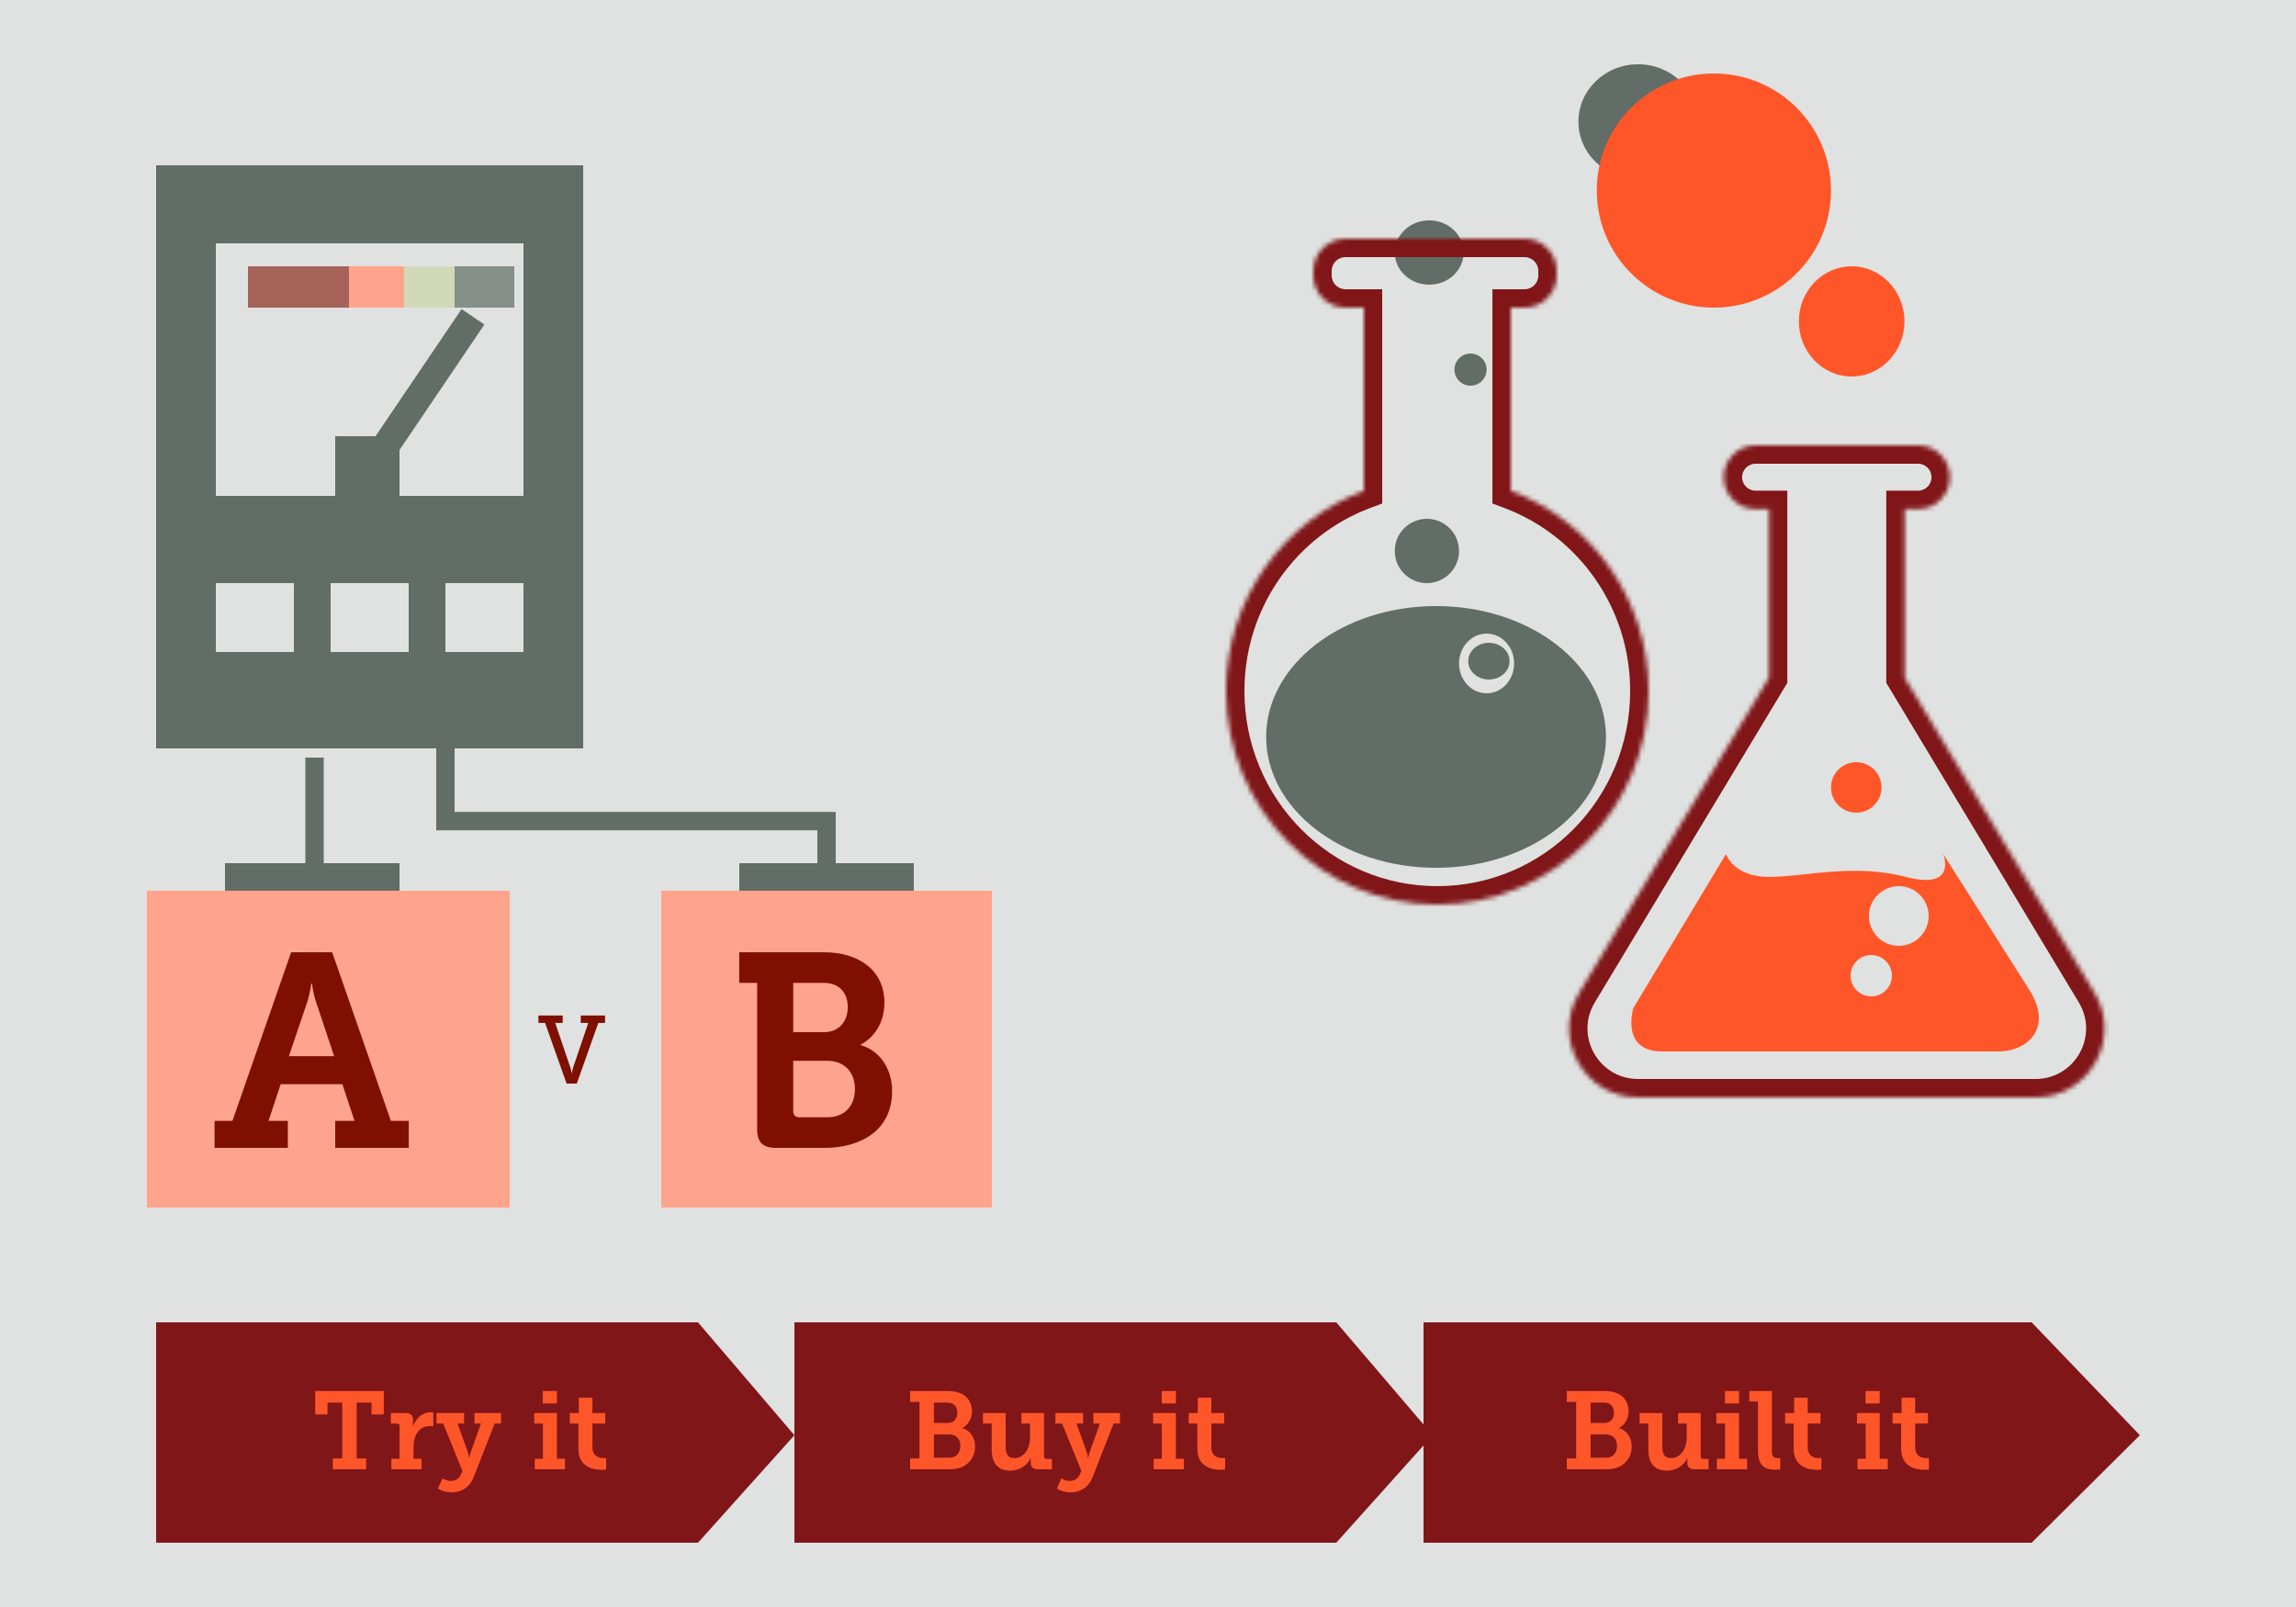
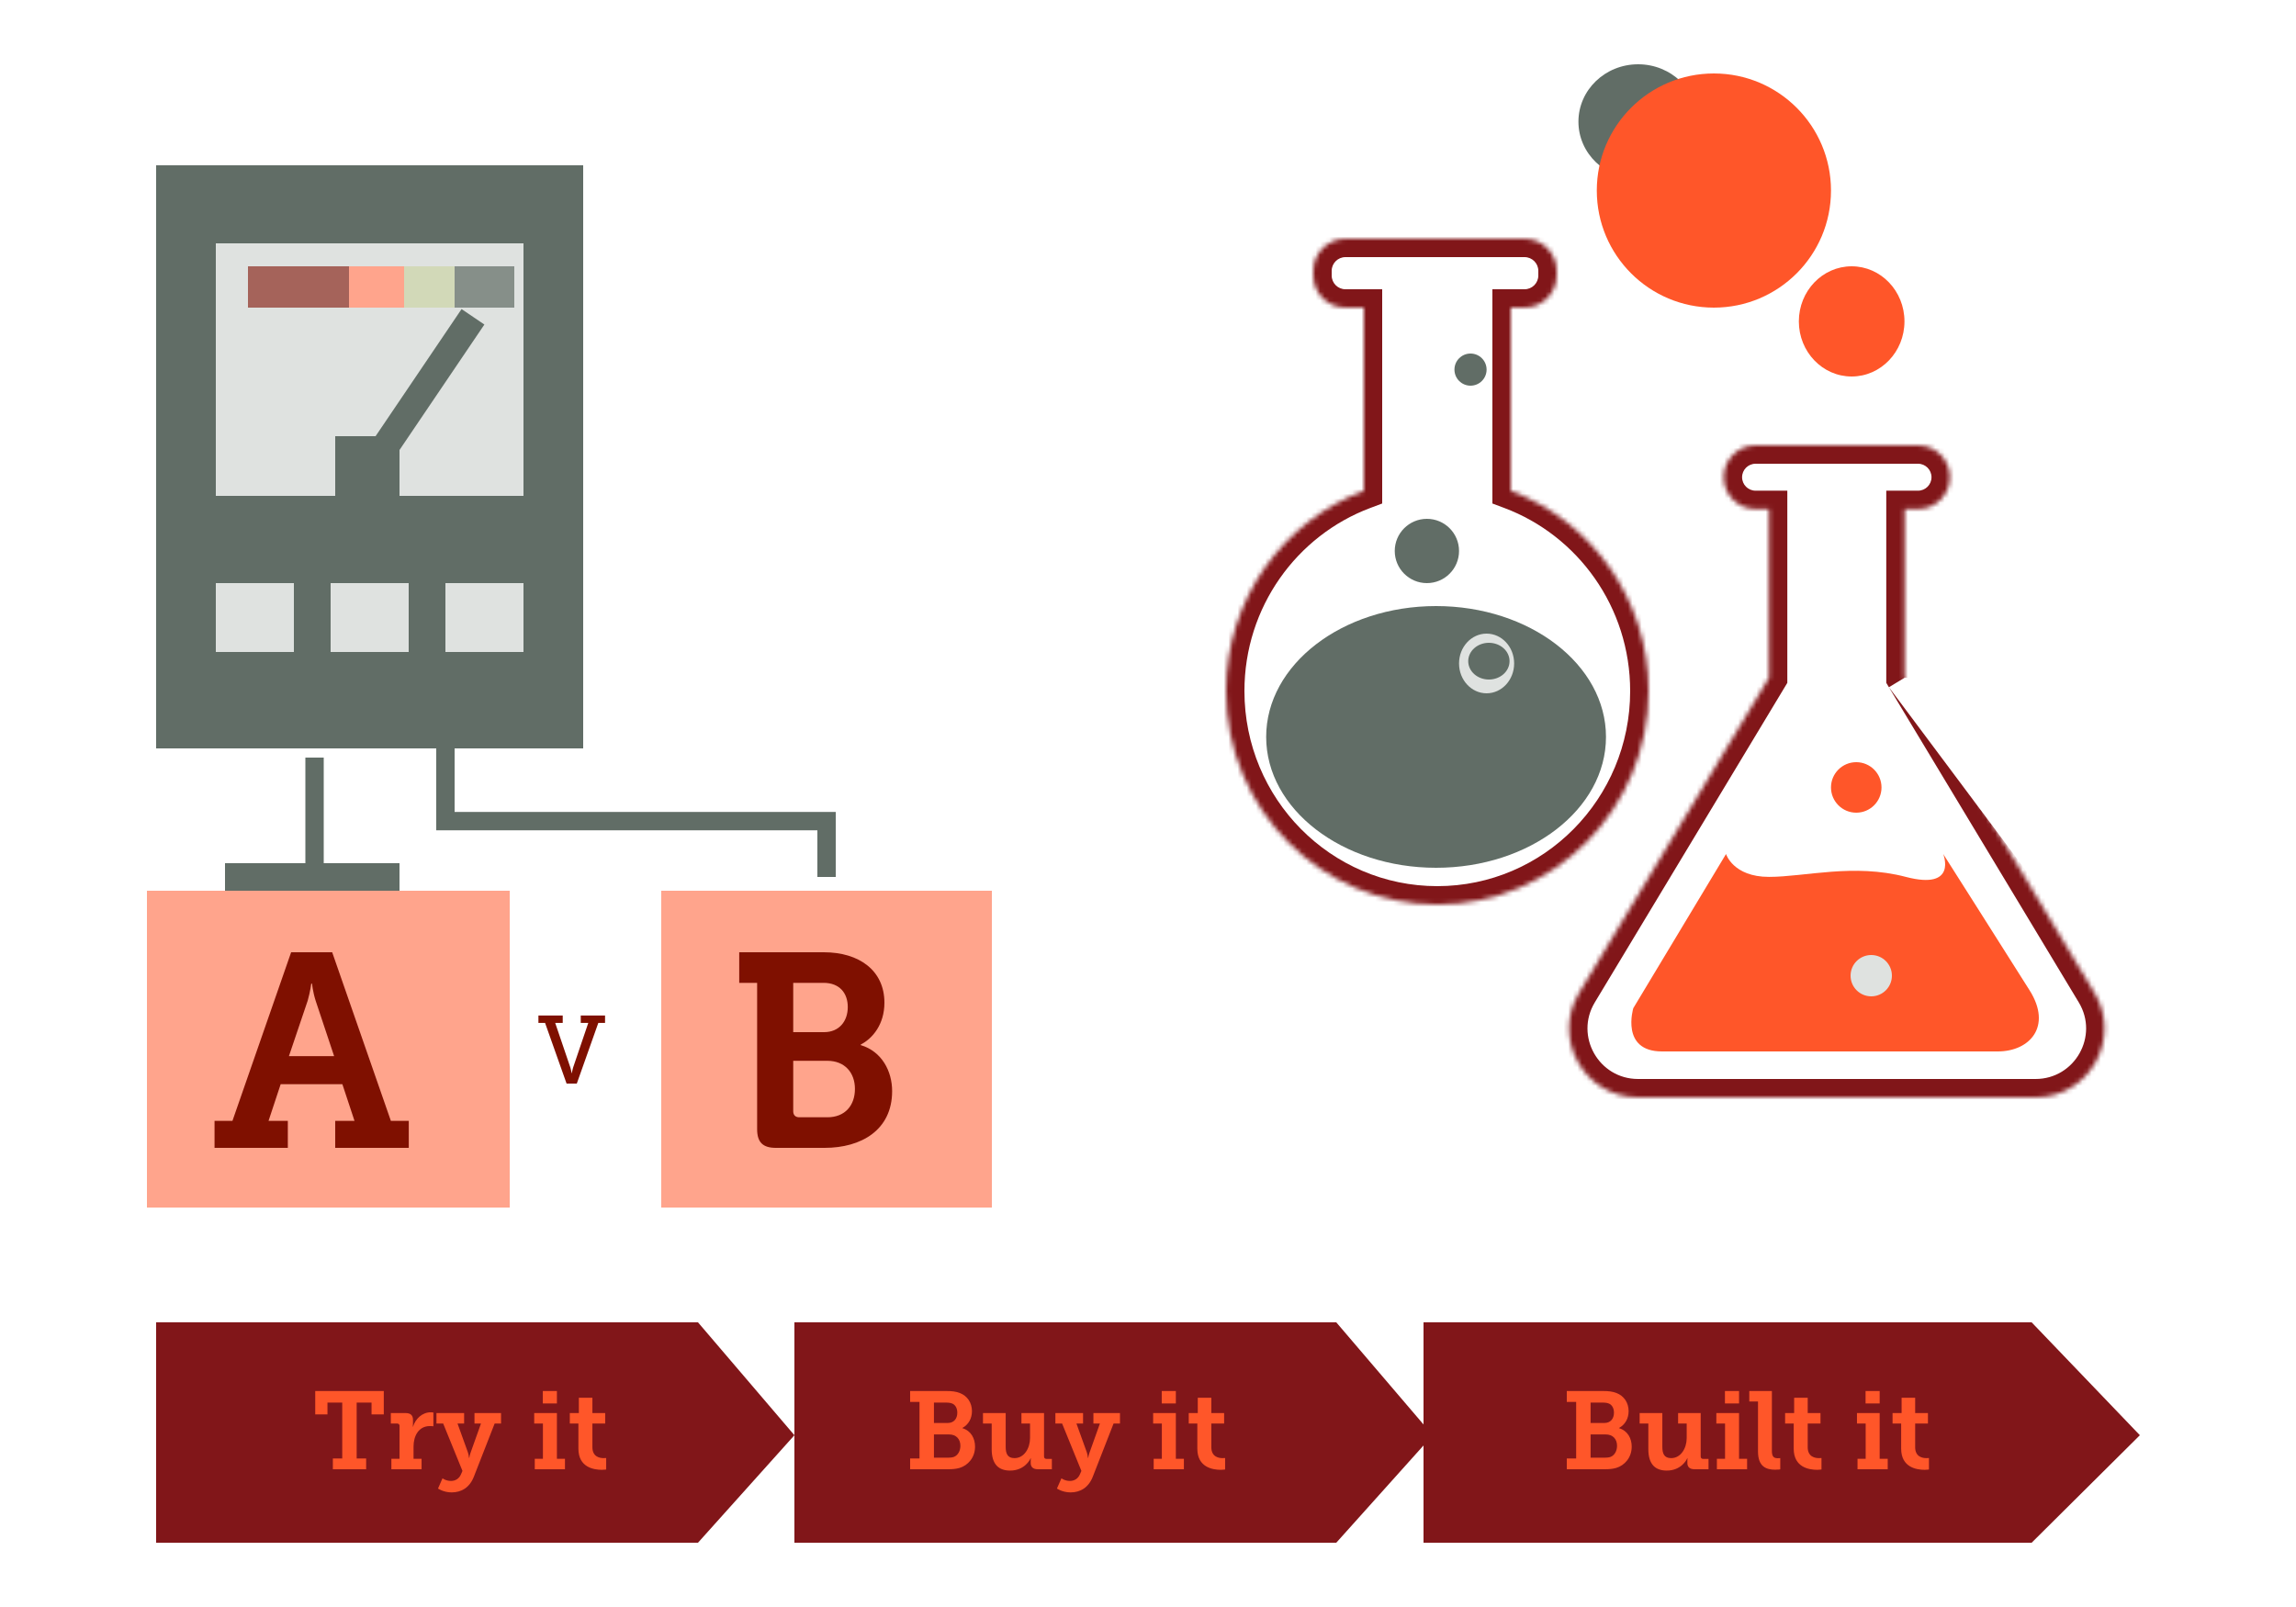
<svg xmlns="http://www.w3.org/2000/svg" width="500" height="350" viewBox="0 0 500 350" fill="none">
  <g id="testing">
-     <rect id="Rectangle Copy 58" width="500" height="350" fill="#DFE2E0" />
    <rect id="Rectangle Copy 26" x="34" y="36" width="93" height="127" fill="#616D66" />
    <rect id="Rectangle Copy 26_2" x="47" y="53" width="67" height="55" fill="#DFE2E0" />
    <rect id="Rectangle Copy 27" x="47" y="127" width="17" height="15" fill="#DFE2E0" />
    <rect id="Rectangle Copy 63" x="72" y="127" width="17" height="15" fill="#DFE2E0" />
    <rect id="Rectangle Copy 65" x="97" y="127" width="17" height="15" fill="#DFE2E0" />
    <rect id="Rectangle Copy 60" x="73" y="95" width="14" height="13" fill="#616D66" />
    <path id="Path 11" d="M68.5 190V165" stroke="#616D66" stroke-width="4" />
    <path id="Path 12" d="M80 103L103 69" stroke="#616D66" stroke-width="6" />
    <rect id="Rectangle" x="87" y="58" width="12" height="9" fill="#D2D9B8" />
    <rect id="Rectangle Copy 62" x="99" y="58" width="13" height="9" fill="#868F89" />
    <rect id="Rectangle Copy 64" x="54" y="58" width="24" height="9" fill="#7F1000" fill-opacity="0.6" />
    <rect id="Rectangle Copy 61" x="76" y="58" width="12" height="9" fill="#FFA48C" />
    <rect id="Rectangle Copy 53" x="32" y="194" width="79" height="69" fill="#FFA48C" />
    <rect id="Rectangle Copy 55" x="144" y="194" width="72" height="69" fill="#FFA48C" />
    <path id="A" fill-rule="evenodd" clip-rule="evenodd" d="M62.68 244.12V250H46.72V244.12H50.62L63.4 207.4H72.34L85.12 244.12H89.02V250H73V244.12H77.2L74.56 236.14H61.12L58.48 244.12H62.68ZM62.92 230.02H72.76L68.74 217.96C68.08 215.86 67.96 214.24 67.96 214.24H67.78C67.78 214.24 67.6 215.86 67 217.96L62.92 230.02Z" fill="#7F1000" />
    <path id="V" d="M125.61 236L130.293 222.791H131.763V221.174H126.471V222.791H128.109L124.791 232.556C124.623 233.081 124.539 233.711 124.539 233.711H124.476C124.476 233.711 124.392 233.081 124.224 232.556L120.906 222.791H122.544V221.174H117.252V222.791H118.701L123.384 236H125.61Z" fill="#7F1000" />
    <path id="B" d="M164.88 245.92V214.06H160.98V207.4H179.4C187.08 207.4 192.6 211.36 192.6 218.38C192.6 223.12 190.02 226.18 187.44 227.5V227.62C192.06 229 194.28 233.32 194.28 237.64C194.28 246.16 187.5 250 179.58 250H168.96C166.14 250 164.88 248.8 164.88 245.92ZM172.74 224.8H179.46C182.76 224.8 184.62 222.4 184.62 219.34C184.62 216.28 182.82 214.06 179.34 214.06H172.74V224.8ZM172.74 242.02C172.74 242.86 173.22 243.34 174.06 243.34H180.18C184.02 243.34 186.18 240.76 186.18 237.16C186.18 233.62 183.96 231.04 180.18 231.04H172.74V242.02Z" fill="#7F1000" />
    <rect id="Rectangle Copy 7" x="49" y="194" width="6" height="38" transform="rotate(-90 49 194)" fill="#616D66" />
-     <rect id="Rectangle Copy 8" x="199" y="188" width="6" height="38" transform="rotate(90 199 188)" fill="#616D66" />
    <path id="Rectangle_2" fill-rule="evenodd" clip-rule="evenodd" d="M34 288H152L173 312.586L152 336H34V288Z" fill="#811619" />
    <path id="Rectangle Copy 2" fill-rule="evenodd" clip-rule="evenodd" d="M173 288H291L312 312.586L291 336H173V288Z" fill="#811619" />
    <path id="Rectangle Copy 3" fill-rule="evenodd" clip-rule="evenodd" d="M310 288H442.432L466 312.586L442.432 336H310V288Z" fill="#811619" />
    <path id="Tryit" fill-rule="evenodd" clip-rule="evenodd" d="M79.736 317.648V320H72.488V317.648H74.528V305.48H71.312V308.048H68.648V302.96H83.576V308.048H80.912V305.48H77.672V317.648H79.736ZM91.808 317.72V320H85.232V317.72H87.008V310.568C87.008 310.232 86.816 310.04 86.48 310.04H85.112V307.76H88.304C89.384 307.76 89.936 308.216 89.936 309.248V309.968C89.936 310.424 89.888 310.736 89.888 310.736H89.936C90.488 308.984 91.952 307.592 93.824 307.592C94.112 307.592 94.376 307.64 94.376 307.64V310.64C94.376 310.64 94.064 310.592 93.632 310.592C91.16 310.592 90.056 312.752 90.056 315.056V317.72H91.808ZM98.36 325.04C100.448 325.04 102.272 324.008 103.208 321.584L107.72 310.04H109.112V307.76H103.328V310.04H104.744L102.536 316.232C102.296 316.832 102.2 317.504 102.2 317.504H102.128C102.128 317.504 102.08 316.832 101.864 316.232L99.632 310.04H101.072V307.76H95.048V310.04H96.512L100.712 320.36L100.376 321.128C99.992 322.016 99.2 322.544 98.216 322.544C97.088 322.544 96.368 321.968 96.368 321.968L95.384 324.2C95.384 324.2 96.584 325.04 98.36 325.04ZM121.28 302.96V305.672H118.208V302.96H121.28ZM123.032 320V317.72H121.28V307.76H116.336V310.04H118.232V317.72H116.456V320H123.032ZM132.008 320.048C132.008 320.048 131.624 320.12 131.072 320.12C129.344 320.12 125.96 319.616 125.96 315.512V310.04H124.088V307.76H126.056V304.424H129.008V307.76H131.792V310.04H129.008V315.2C129.008 317.288 130.592 317.576 131.456 317.576C131.792 317.576 132.008 317.552 132.008 317.552V320.048Z" fill="#FF5629" />
    <path id="Buyit" fill-rule="evenodd" clip-rule="evenodd" d="M208.952 319.712C208.112 319.952 207.32 320 206.408 320H198.2V317.648H200.24V305.336H198.2V302.96H206.024C207.296 302.96 208.184 303.056 209.072 303.416C210.608 304.016 211.664 305.456 211.664 307.352C211.664 308.936 210.896 310.304 209.576 311V311.048C211.472 311.624 212.336 313.28 212.336 315.08C212.336 317.456 210.8 319.16 208.952 319.712ZM203.384 309.92H206.384C207.728 309.92 208.472 308.984 208.472 307.688C208.472 306.848 208.16 306.104 207.488 305.744C207.08 305.552 206.624 305.48 206.024 305.48H203.384V309.92ZM206.552 317.48H203.384V312.416H206.672C208.232 312.416 209.144 313.424 209.144 314.888C209.144 315.968 208.64 316.928 207.776 317.288C207.416 317.432 206.96 317.48 206.552 317.48ZM224.432 317.6C224.288 318.008 223.04 320.288 219.968 320.288C217.52 320.288 215.96 318.968 215.96 315.632V310.04H214.064V307.76H219.008V315.104C219.008 316.568 219.392 317.576 220.928 317.576C223.04 317.576 224.312 315.416 224.312 313.208V310.04H222.44V307.76H227.36V317.216C227.36 317.552 227.552 317.744 227.888 317.744H229.064V320H226.04C224.96 320 224.456 319.496 224.456 318.632V318.176C224.456 317.864 224.48 317.6 224.48 317.6H224.432ZM233.144 325.04C235.232 325.04 237.056 324.008 237.992 321.584L242.504 310.04H243.896V307.76H238.112V310.04H239.528L237.32 316.232C237.08 316.832 236.984 317.504 236.984 317.504H236.912C236.912 317.504 236.864 316.832 236.648 316.232L234.416 310.04H235.856V307.76H229.832V310.04H231.296L235.496 320.36L235.16 321.128C234.776 322.016 233.984 322.544 233 322.544C231.872 322.544 231.152 321.968 231.152 321.968L230.168 324.2C230.168 324.2 231.368 325.04 233.144 325.04ZM256.064 302.96V305.672H252.992V302.96H256.064ZM257.816 320V317.72H256.064V307.76H251.12V310.04H253.016V317.72H251.24V320H257.816ZM266.792 320.048C266.792 320.048 266.408 320.12 265.856 320.12C264.128 320.12 260.744 319.616 260.744 315.512V310.04H258.872V307.76H260.84V304.424H263.792V307.76H266.576V310.04H263.792V315.2C263.792 317.288 265.376 317.576 266.24 317.576C266.576 317.576 266.792 317.552 266.792 317.552V320.048Z" fill="#FF5629" />
    <path id="Builtit" fill-rule="evenodd" clip-rule="evenodd" d="M349.408 320C350.32 320 351.112 319.952 351.952 319.712C353.8 319.16 355.336 317.456 355.336 315.08C355.336 313.28 354.472 311.624 352.576 311.048V311C353.896 310.304 354.664 308.936 354.664 307.352C354.664 305.456 353.608 304.016 352.072 303.416C351.184 303.056 350.296 302.96 349.024 302.96H341.2V305.336H343.24V317.648H341.2V320H349.408ZM349.384 309.92H346.384V305.48H349.024C349.624 305.48 350.08 305.552 350.488 305.744C351.16 306.104 351.472 306.848 351.472 307.688C351.472 308.984 350.728 309.92 349.384 309.92ZM346.384 317.48H349.552C349.96 317.48 350.416 317.432 350.776 317.288C351.64 316.928 352.144 315.968 352.144 314.888C352.144 313.424 351.232 312.416 349.672 312.416H346.384V317.48ZM362.968 320.288C366.04 320.288 367.288 318.008 367.432 317.6H367.48C367.48 317.6 367.456 317.864 367.456 318.176V318.632C367.456 319.496 367.96 320 369.04 320H372.064V317.744H370.888C370.552 317.744 370.36 317.552 370.36 317.216V307.76H365.44V310.04H367.312V313.208C367.312 315.416 366.04 317.576 363.928 317.576C362.392 317.576 362.008 316.568 362.008 315.104V307.76H357.064V310.04H358.96V315.632C358.96 318.968 360.52 320.288 362.968 320.288ZM378.712 302.96V305.672H375.64V302.96H378.712ZM380.464 320V317.72H378.712V307.76H373.768V310.04H375.664V317.72H373.888V320H380.464ZM387.688 320.024C387.688 320.024 387.184 320.096 386.584 320.096C384.64 320.096 382.84 319.448 382.84 316.112V305.24H380.944V302.96H385.864V315.92C385.864 317.024 386.104 317.6 387.112 317.6C387.448 317.6 387.688 317.576 387.688 317.576V320.024ZM395.728 320.12C396.28 320.12 396.664 320.048 396.664 320.048V317.552C396.664 317.552 396.448 317.576 396.112 317.576C395.248 317.576 393.664 317.288 393.664 315.2V310.04H396.448V307.76H393.664V304.424H390.712V307.76H388.744V310.04H390.616V315.512C390.616 319.616 394 320.12 395.728 320.12ZM409.336 302.96V305.672H406.264V302.96H409.336ZM411.088 320V317.72H409.336V307.76H404.392V310.04H406.288V317.72H404.512V320H411.088ZM420.064 320.048C420.064 320.048 419.68 320.12 419.128 320.12C417.4 320.12 414.016 319.616 414.016 315.512V310.04H412.144V307.76H414.112V304.424H417.064V307.76H419.848V310.04H417.064V315.2C417.064 317.288 418.648 317.576 419.512 317.576C419.848 317.576 420.064 317.552 420.064 317.552V320.048Z" fill="#FF5629" />
    <g id="Group">
      <g id="Combined Shape">
        <mask id="path-27-inside-1_0_855" fill="white">
          <path fill-rule="evenodd" clip-rule="evenodd" d="M382.31 97C378.48 97 375.375 100.105 375.375 103.935C375.375 107.765 378.48 110.87 382.31 110.87H385.225V147.61L343.871 216.26C337.848 226.257 345.048 239 356.719 239H443.279C454.95 239 462.15 226.257 456.128 216.26L414.773 147.61V110.87H417.688C421.518 110.87 424.623 107.765 424.623 103.935C424.623 100.105 421.518 97 417.688 97H382.31Z" />
        </mask>
-         <path d="M385.225 110.87H389.225V106.87H385.225V110.87ZM385.225 147.61L388.651 149.674L389.225 148.721V147.61H385.225ZM343.871 216.26L347.297 218.324H347.297L343.871 216.26ZM456.128 216.26L459.554 214.196H459.554L456.128 216.26ZM414.773 147.61H410.773V148.721L411.347 149.674L414.773 147.61ZM414.773 110.87V106.87H410.773V110.87H414.773ZM379.375 103.935C379.375 102.314 380.689 101 382.31 101V93C376.271 93 371.375 97.896 371.375 103.935H379.375ZM382.31 106.87C380.689 106.87 379.375 105.556 379.375 103.935H371.375C371.375 109.975 376.271 114.87 382.31 114.87V106.87ZM385.225 106.87H382.31V114.87H385.225V106.87ZM381.225 110.87V147.61H389.225V110.87H381.225ZM381.798 145.546L340.444 214.196L347.297 218.324L388.651 149.674L381.798 145.546ZM340.444 214.196C332.816 226.859 341.936 243 356.719 243V235C348.161 235 342.881 225.655 347.297 218.324L340.444 214.196ZM356.719 243H443.279V235H356.719V243ZM443.279 243C458.062 243 467.182 226.859 459.554 214.196L452.701 218.324C457.118 225.655 451.838 235 443.279 235V243ZM459.554 214.196L418.2 145.546L411.347 149.674L452.701 218.324L459.554 214.196ZM418.773 147.61V110.87H410.773V147.61H418.773ZM417.688 106.87H414.773V114.87H417.688V106.87ZM420.623 103.935C420.623 105.556 419.309 106.87 417.688 106.87V114.87C423.727 114.87 428.623 109.975 428.623 103.935H420.623ZM417.688 101C419.309 101 420.623 102.314 420.623 103.935H428.623C428.623 97.896 423.727 93 417.688 93V101ZM382.31 101H417.688V93H382.31V101Z" fill="#811619" mask="url(#path-27-inside-1_0_855)" />
+         <path d="M385.225 110.87H389.225V106.87H385.225V110.87ZM385.225 147.61L388.651 149.674L389.225 148.721V147.61H385.225ZM343.871 216.26L347.297 218.324H347.297L343.871 216.26ZM456.128 216.26L459.554 214.196H459.554L456.128 216.26ZM414.773 147.61H410.773V148.721L411.347 149.674L414.773 147.61ZM414.773 110.87V106.87H410.773V110.87H414.773ZM379.375 103.935C379.375 102.314 380.689 101 382.31 101V93C376.271 93 371.375 97.896 371.375 103.935H379.375ZM382.31 106.87C380.689 106.87 379.375 105.556 379.375 103.935H371.375C371.375 109.975 376.271 114.87 382.31 114.87V106.87ZM385.225 106.87H382.31V114.87H385.225V106.87ZM381.225 110.87V147.61H389.225V110.87H381.225ZM381.798 145.546L340.444 214.196L347.297 218.324L388.651 149.674L381.798 145.546ZM340.444 214.196C332.816 226.859 341.936 243 356.719 243V235C348.161 235 342.881 225.655 347.297 218.324L340.444 214.196ZM356.719 243H443.279V235H356.719V243ZM443.279 243C458.062 243 467.182 226.859 459.554 214.196L452.701 218.324C457.118 225.655 451.838 235 443.279 235V243ZM459.554 214.196L411.347 149.674L452.701 218.324L459.554 214.196ZM418.773 147.61V110.87H410.773V147.61H418.773ZM417.688 106.87H414.773V114.87H417.688V106.87ZM420.623 103.935C420.623 105.556 419.309 106.87 417.688 106.87V114.87C423.727 114.87 428.623 109.975 428.623 103.935H420.623ZM417.688 101C419.309 101 420.623 102.314 420.623 103.935H428.623C428.623 97.896 423.727 93 417.688 93V101ZM382.31 101H417.688V93H382.31V101Z" fill="#811619" mask="url(#path-27-inside-1_0_855)" />
      </g>
      <path id="Path 3" fill-rule="evenodd" clip-rule="evenodd" d="M375.878 186L355.684 219.574C355.684 219.574 352.822 229 361.931 229C371.041 229 428.139 229 435.065 229C441.992 229 446.953 223.578 441.992 215.701C437.031 207.825 423.172 186 423.172 186C423.172 186 426.404 193.966 415.023 190.983C403.643 188.001 393.043 190.983 385.229 190.983C377.415 190.983 375.878 186 375.878 186Z" fill="#FF5629" />
-       <circle id="Oval" cx="413.5" cy="199.5" r="6.5" fill="#DFE2E0" />
      <circle id="Oval Copy" cx="407.5" cy="212.5" r="4.5" fill="#DFE2E0" />
    </g>
    <ellipse id="Oval_2" cx="312.735" cy="160.5" rx="37" ry="28.5" fill="#616D66" />
    <ellipse id="Oval_3" cx="323.735" cy="144.5" rx="6" ry="6.5" fill="#DFE2E0" />
    <ellipse id="Oval Copy_2" cx="324.235" cy="144" rx="4.5" ry="4" fill="#616D66" />
    <circle id="Oval Copy 2" cx="310.735" cy="120" r="7" fill="#616D66" />
    <circle id="Oval Copy 4" cx="320.235" cy="80.5" r="3.5" fill="#616D66" />
-     <ellipse id="Oval Copy 5" cx="311.235" cy="55" rx="7.5" ry="7" fill="#616D66" />
    <ellipse id="Oval Copy 3" cx="356.735" cy="26.5" rx="13" ry="12.5" fill="#616D66" />
    <g id="Oval Copy 6" style="mix-blend-mode:multiply">
      <circle cx="373.235" cy="41.5" r="25.5" fill="#FF5629" />
    </g>
    <ellipse id="Oval Copy 7" cx="403.235" cy="70" rx="11.5" ry="12" fill="#FF5629" />
    <circle id="Oval Copy 8" cx="404.235" cy="171.5" r="5.5" fill="#FF5629" />
    <path id="Path 6" d="M97 163V178.839H180V191" stroke="#616D66" stroke-width="4" />
    <g id="Combined Shape_2">
      <mask id="path-43-inside-2_0_855" fill="white">
        <path fill-rule="evenodd" clip-rule="evenodd" d="M293 52C289.134 52 286 55.134 286 59V60C286 63.866 289.134 67 293 67H297V106.89C279.483 113.46 267 130.506 267 150.5C267 176.181 287.595 197 313 197C338.405 197 359 176.181 359 150.5C359 130.506 346.517 113.46 329 106.89V67H332C335.866 67 339 63.866 339 60V59C339 55.134 335.866 52 332 52H293Z" />
      </mask>
      <path d="M297 67H301V63H297V67ZM297 106.89L298.405 110.635L301 109.662V106.89H297ZM329 106.89H325V109.662L327.596 110.635L329 106.89ZM329 67V63H325V67H329ZM290 59C290 57.343 291.343 56 293 56V48C286.925 48 282 52.925 282 59H290ZM290 60V59H282V60H290ZM293 63C291.343 63 290 61.657 290 60H282C282 66.075 286.925 71 293 71V63ZM297 63H293V71H297V63ZM293 67V106.89H301V67H293ZM295.596 103.145C276.548 110.289 263 128.807 263 150.5H271C271 132.206 282.418 116.631 298.405 110.635L295.596 103.145ZM263 150.5C263 178.35 285.345 201 313 201V193C289.845 193 271 174.013 271 150.5H263ZM313 201C340.655 201 363 178.35 363 150.5H355C355 174.013 336.155 193 313 193V201ZM363 150.5C363 128.807 349.453 110.289 330.405 103.145L327.596 110.635C343.582 116.631 355 132.206 355 150.5H363ZM333 106.89V67H325V106.89H333ZM332 63H329V71H332V63ZM335 60C335 61.657 333.657 63 332 63V71C338.075 71 343 66.075 343 60H335ZM335 59V60H343V59H335ZM332 56C333.657 56 335 57.343 335 59H343C343 52.925 338.075 48 332 48V56ZM293 56H332V48H293V56Z" fill="#811619" mask="url(#path-43-inside-2_0_855)" />
    </g>
  </g>
</svg>